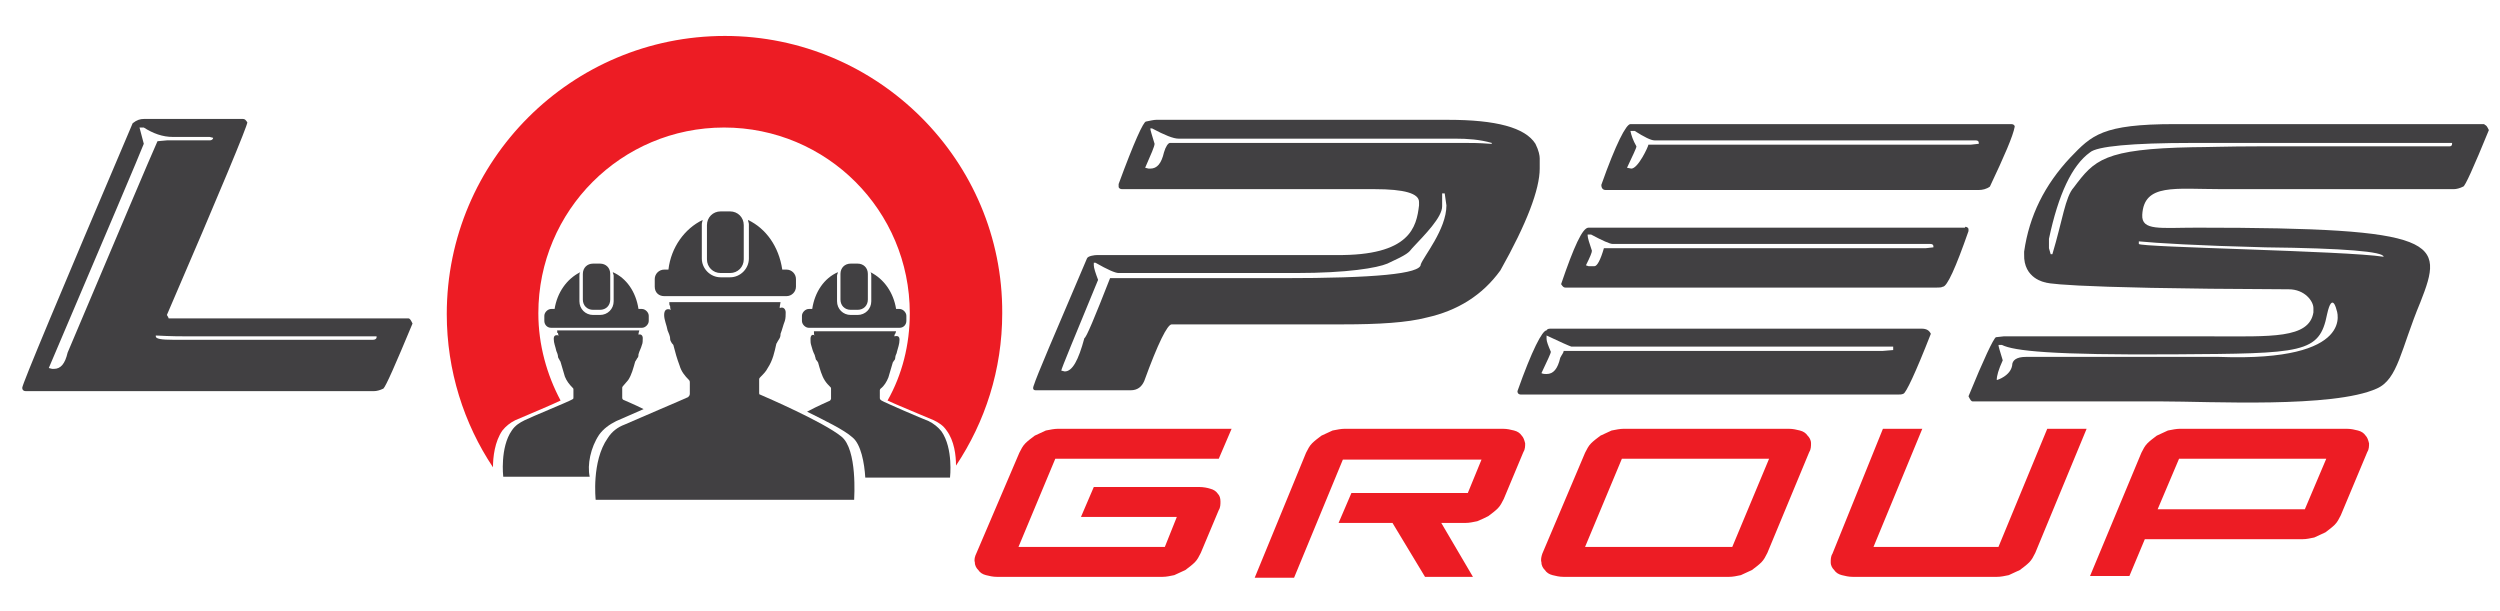
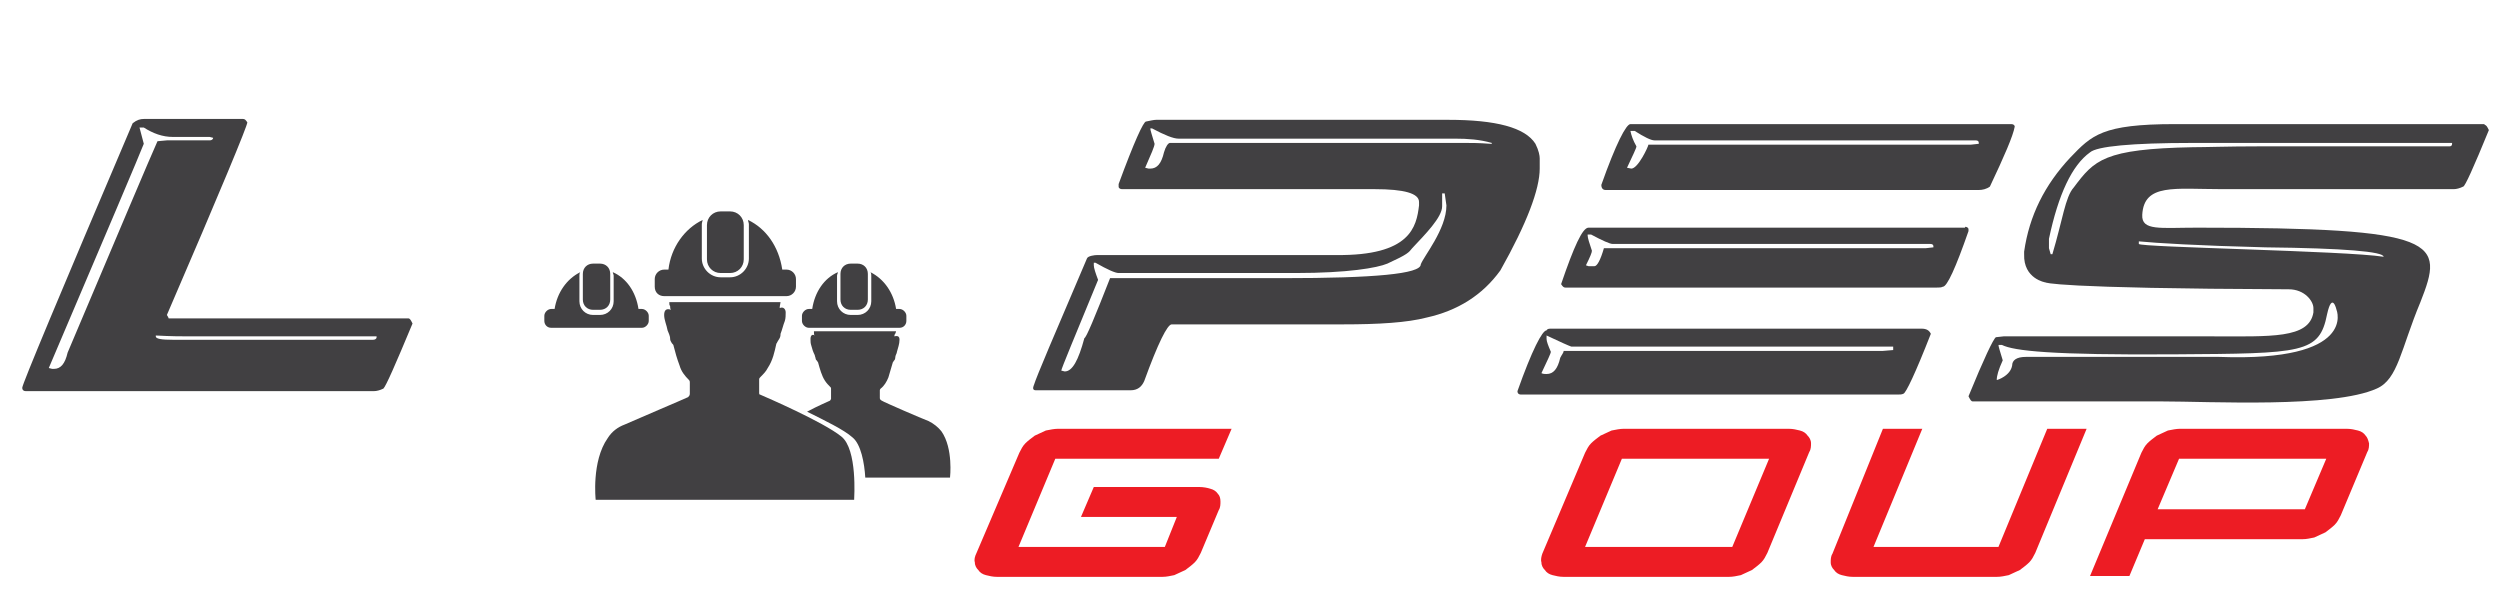
<svg xmlns="http://www.w3.org/2000/svg" version="1.1" id="Layer_1" x="0px" y="0px" viewBox="0 0 292.1 71.4" style="enable-background:new 0 0 292.1 71.4;" xml:space="preserve">
  <style type="text/css">
	.st0{fill:#ED1C24;}
	.st1{fill:#414042;}
</style>
  <g>
    <g>
      <g>
        <path class="st0" d="M119.1,52.9c0.2-0.4,0.4-0.8,0.7-1.1c0.3-0.3,0.7-0.6,1.1-0.9c0.4-0.2,0.9-0.4,1.3-0.6     c0.5-0.1,1-0.2,1.4-0.2h20.3l-1.5,3.5h-19.1l-4.3,10.3h17.1l1.4-3.5h-11.2l1.5-3.5h12.3c0.5,0,1,0.1,1.3,0.2     c0.4,0.1,0.7,0.3,0.9,0.6c0.2,0.2,0.3,0.5,0.3,0.9c0,0.3,0,0.7-0.2,1l-2.1,5c-0.2,0.4-0.4,0.8-0.7,1.1c-0.3,0.3-0.7,0.6-1.1,0.9     c-0.4,0.2-0.9,0.4-1.3,0.6c-0.5,0.1-0.9,0.2-1.4,0.2h-19.3c-0.5,0-0.9-0.1-1.3-0.2c-0.4-0.1-0.7-0.3-0.9-0.6     c-0.2-0.2-0.4-0.5-0.4-0.9c-0.1-0.3,0-0.7,0.2-1.1L119.1,52.9z" />
-         <path class="st0" d="M152.6,52.9c0.2-0.4,0.4-0.8,0.7-1.1c0.3-0.3,0.7-0.6,1.1-0.9c0.4-0.2,0.9-0.4,1.3-0.6     c0.5-0.1,1-0.2,1.4-0.2h18.5c0.5,0,0.9,0.1,1.3,0.2c0.4,0.1,0.7,0.3,0.9,0.6c0.2,0.2,0.3,0.5,0.4,0.9c0,0.3,0,0.7-0.2,1l-2.3,5.5     c-0.2,0.4-0.4,0.8-0.7,1.1c-0.3,0.3-0.7,0.6-1.1,0.9c-0.4,0.2-0.8,0.4-1.3,0.6c-0.5,0.1-0.9,0.2-1.4,0.2h-2.8l3.7,6.3h-5.6     l-3.8-6.3h-6.3l1.5-3.5h13.6l1.6-3.9h-16.2l-5.7,13.8h-4.6L152.6,52.9z" />
        <path class="st0" d="M185.2,52.9c0.2-0.4,0.4-0.8,0.7-1.1c0.3-0.3,0.7-0.6,1.1-0.9c0.4-0.2,0.9-0.4,1.3-0.6     c0.5-0.1,1-0.2,1.4-0.2h19.3c0.5,0,0.9,0.1,1.3,0.2c0.4,0.1,0.7,0.3,0.9,0.6c0.2,0.2,0.4,0.5,0.4,0.9c0,0.3,0,0.7-0.2,1     l-4.9,11.8c-0.2,0.4-0.4,0.8-0.7,1.1c-0.3,0.3-0.7,0.6-1.1,0.9c-0.4,0.2-0.9,0.4-1.3,0.6c-0.5,0.1-0.9,0.2-1.4,0.2h-19.3     c-0.5,0-0.9-0.1-1.3-0.2c-0.4-0.1-0.7-0.3-0.9-0.6c-0.2-0.2-0.4-0.5-0.4-0.9c-0.1-0.3,0-0.7,0.1-1L185.2,52.9z M202.4,63.9     l4.3-10.3h-17.2l-4.3,10.3H202.4z" />
        <path class="st0" d="M220,50.1h4.6l-5.7,13.8h14.6l5.7-13.8h4.6l-6,14.5c-0.2,0.4-0.4,0.8-0.7,1.1c-0.3,0.3-0.7,0.6-1.1,0.9     c-0.4,0.2-0.9,0.4-1.3,0.6c-0.5,0.1-0.9,0.2-1.4,0.2h-16.8c-0.5,0-0.9-0.1-1.3-0.2c-0.4-0.1-0.7-0.3-0.9-0.6     c-0.2-0.2-0.4-0.5-0.4-0.9c0-0.3,0-0.7,0.2-1L220,50.1z" />
        <path class="st0" d="M250.2,52.9c0.2-0.4,0.4-0.8,0.7-1.1c0.3-0.3,0.7-0.6,1.1-0.9c0.4-0.2,0.9-0.4,1.3-0.6     c0.5-0.1,1-0.2,1.4-0.2h19.5c0.5,0,0.9,0.1,1.3,0.2c0.4,0.1,0.7,0.3,0.9,0.6c0.2,0.2,0.3,0.5,0.4,0.9c0,0.3,0,0.7-0.2,1l-3.1,7.4     c-0.2,0.4-0.4,0.8-0.7,1.1c-0.3,0.3-0.7,0.6-1.1,0.9c-0.4,0.2-0.9,0.4-1.3,0.6c-0.5,0.1-0.9,0.2-1.4,0.2h-18.4l-1.8,4.3h-4.6     L250.2,52.9z M269.3,59.5l2.5-5.9h-17.2l-2.5,5.9H269.3z" />
      </g>
    </g>
    <path class="st1" d="M16.8,13.9h11.6c0.2,0,0.3,0.1,0.5,0.4c0,0.4-3.1,7.9-9.4,22.5c0.1,0.2,0.2,0.3,0.2,0.4h28   c0.2,0,0.3,0.2,0.5,0.6c-2,4.8-3.1,7.3-3.4,7.6c-0.4,0.2-0.8,0.3-1.1,0.3H3c-0.2,0-0.4-0.1-0.4-0.4c0-0.4,4.3-10.7,12.9-30.9   C16,14,16.4,13.9,16.8,13.9z M16.3,14.9l0.5,1.9c-0.5,1.3-4.2,10-11.1,26.2l0.4,0.1h0.2c0.8,0,1.3-0.6,1.6-1.9   c6.1-14.4,9.6-22.7,10.5-24.7l1.1-0.1h5c0.2,0,0.4-0.1,0.4-0.3L24.5,16h-4.3c-1.2,0-2.3-0.4-3.4-1.1H16.3z M18.2,39.2v0.1   c0,0.3,0.7,0.4,2,0.4h23.4c0.2,0,0.4-0.1,0.4-0.3v-0.1H22.1C21.3,39.3,20,39.3,18.2,39.2z" />
    <path class="st1" d="M135.1,14h34.1c5.6,0,9,0.9,10.2,2.8c0.4,0.8,0.5,1.4,0.5,1.7v1.2c0,2.4-1.5,6.4-4.6,11.9   c-2.1,2.9-5,4.7-8.6,5.5c-2.3,0.6-5.6,0.8-9.8,0.8h-20c-0.5,0-1.6,2.2-3.2,6.6c-0.3,0.7-0.8,1.1-1.6,1.1c0,0-10.6,0-11.1,0   c-0.5,0-0.2-0.6-0.2-0.6c0.3-1,2.4-5.9,6.2-14.8c0.1-0.3,0.9-0.4,1.2-0.4h27.9c8.7,0.1,9.4-3.3,9.7-5.8v-0.4c0-1-1.7-1.5-5.2-1.5   h-29.5c-0.2,0-0.4-0.1-0.4-0.3v-0.3c1.8-4.9,2.9-7.3,3.2-7.3C134.4,14.1,134.8,14,135.1,14z M168.5,22.6v1.5c0,1.3-2,3.3-3.5,4.9   c-0.4,0.5-0.5,0.7-2.9,1.8c-1.2,0.5-4.6,1.1-10.7,1.1h-20.7c-0.4,0-1.3-0.4-2.7-1.2h-0.2v0.3c0,0.3,0.2,0.9,0.5,1.7   c-2.8,6.8-4.3,10.4-4.3,10.6l0.4,0.1c0.9,0,1.6-1.3,2.3-3.9c0.2,0,1.2-2.4,3-7h20.2c10.7,0,16.1-0.5,16.1-1.6c0.3-0.9,3-4.1,3-6.9   c0-0.1-0.1-0.6-0.2-1.4H168.5z M134.4,14.9V15c0,0.2,0.2,0.8,0.5,1.8c0,0.3-0.4,1.2-1.1,2.8l0.4,0.1h0.2c0.8,0,1.3-0.6,1.6-1.9   c0.2-0.7,0.5-1.1,0.7-1.1h34.5c0.7,0,1.6,0,2.9,0.1h0.2v-0.1c-1.4-0.4-2.8-0.5-4.3-0.5h-32.3c-0.6,0-1.6-0.4-3.1-1.2H134.4z" />
    <path class="st1" d="M181.3,38.4h43.2c0.6,0,0.9,0.2,1.1,0.6c-1.8,4.6-2.9,6.9-3.2,7c-0.2,0.1-0.4,0.1-0.7,0.1h-44   c-0.2,0-0.4-0.1-0.4-0.4c1.7-4.8,2.9-7.1,3.4-7.1C180.8,38.4,181,38.4,181.3,38.4z M180.7,39.2v0.4c0,0.3,0.2,0.8,0.5,1.5   c0,0.2-0.4,1-1.1,2.5c0.2,0.1,0.4,0.1,0.6,0.1c0.8,0,1.3-0.6,1.6-1.9c0.2-0.4,0.4-0.6,0.4-0.8H220l1.2-0.1v-0.4h-37.6   C183.3,40.4,182.4,40,180.7,39.2z M229.6,26.5c0.2,0,0.4,0.1,0.4,0.3V27c-1.5,4.3-2.5,6.5-3,6.5c-0.2,0.1-0.4,0.1-0.7,0.1h-43.4   c-0.2,0-0.3-0.1-0.5-0.4c1.5-4.4,2.5-6.6,3.2-6.6H229.6z M185.5,27.4v0.1c0,0.3,0.2,0.9,0.5,1.8c0,0.2-0.2,0.7-0.7,1.7l0.3,0.1h0.7   c0.3,0,0.7-0.7,1.1-2.1H225l0.9-0.1v-0.1c0-0.2-0.1-0.3-0.4-0.3h-37.1c-0.3,0-1.2-0.4-2.5-1.1H185.5z M190.5,14.5H235   c0.2,0,0.4,0.1,0.4,0.3c-0.2,1.1-1.2,3.4-2.9,7c-0.4,0.3-0.9,0.4-1.3,0.4h-43.6c-0.3,0-0.5-0.2-0.5-0.6   C188.8,16.8,190,14.5,190.5,14.5z M190.5,15.3c0.1,0.5,0.3,1.1,0.7,1.8c0,0.2-0.4,1-1.1,2.5l0.5,0.1c0.8,0,2-2.6,2-2.8h37.7   l0.9-0.1v-0.1c0-0.2-0.1-0.3-0.4-0.3h-37.5c-0.4,0-1.2-0.4-2.3-1.1H190.5z" />
    <path class="st1" d="M290.3,14.6c0.2,0,0.3,0.2,0.5,0.6c-1.8,4.4-2.8,6.6-3,6.6c-0.4,0.2-0.8,0.3-1.1,0.3h-27.1   c-5.5,0-9.1-0.7-9.3,3c-0.1,1.9,2.1,1.5,6.4,1.5c28.6,0,28.9,1.6,26.1,8.7c-2.3,5.5-2.6,9-5.1,10.1c-5.1,2.3-19.5,1.5-25.2,1.5h-22   c-0.2,0-0.3-0.2-0.5-0.6c1.8-4.4,2.9-6.7,3.2-6.9l0.9-0.1h24.3c6.9,0,11.4,0.3,11.9-2.8V36c0-0.8-1-2.2-2.9-2.2   C239.8,33.7,239,33,239,33s-2.6-0.4-2.5-3.3v-0.3c0.6-4.2,2.4-7.8,5.4-11c2.5-2.6,3.7-3.9,12.2-3.9H290.3z M273,36.2   c0,0-0.5-2.2-1.1,0.5c-0.9,4.6-2.8,4.6-17.8,4.7c-14.4,0.1-18.8-0.4-20.2-1.1h-0.4c0,0.2,0.2,0.8,0.5,1.8c-0.5,1.1-0.7,1.8-0.7,2.3   c0.1,0,1.6-0.5,1.8-1.7c0-0.6,0.5-1,1.6-1h22.6C275.5,42.3,273,36.2,273,36.2z M239.4,27.9V29l0.2,0.7h0.2c1.2-4,1.5-6.7,2.5-7.8   c2.4-3.2,3.5-4.5,13.9-4.7c1.5,0,4.1-0.1,7.7-0.1h22.3c0.2,0,0.3-0.1,0.3-0.3v-0.1h-30.3c-7.2,0-11.2,0.4-12,1.1   C242.1,19.3,240.5,22.7,239.4,27.9z M249.9,28.2v0.3c0,0.4,24.2,0.8,28.6,1.5c0-0.6-4.6-1-13.8-1.1   C256.8,28.7,251.9,28.4,249.9,28.2z" />
    <g>
      <path class="st1" d="M69.3,36.2h0.8c0.7,0,1.2-0.5,1.2-1.2v-3c0-0.7-0.5-1.2-1.2-1.2h-0.8c-0.7,0-1.2,0.5-1.2,1.2v3    C68.1,35.7,68.6,36.2,69.3,36.2z" />
      <path class="st1" d="M64.4,38.3H75c0.4,0,0.8-0.4,0.8-0.8v-0.6c0-0.4-0.4-0.8-0.8-0.8h-0.4c-0.3-2-1.4-3.6-3-4.3    c0,0.1,0.1,0.3,0.1,0.4v3c0,0.9-0.7,1.6-1.6,1.6h-0.8c-0.9,0-1.6-0.7-1.6-1.6v-3c0-0.1,0-0.3,0.1-0.4c-1.6,0.8-2.7,2.4-3,4.3h-0.4    c-0.4,0-0.8,0.4-0.8,0.8v0.6C63.6,37.9,63.9,38.3,64.4,38.3z" />
      <path class="st1" d="M100.2,36.2h-0.8c-0.7,0-1.2-0.5-1.2-1.2v-3c0-0.7,0.5-1.2,1.2-1.2h0.8c0.7,0,1.2,0.5,1.2,1.2v3    C101.4,35.7,100.9,36.2,100.2,36.2z" />
      <path class="st1" d="M105.1,38.3H94.5c-0.4,0-0.8-0.4-0.8-0.8v-0.6c0-0.4,0.4-0.8,0.8-0.8h0.4c0.3-2,1.4-3.6,3-4.3    c0,0.1-0.1,0.3-0.1,0.4v3c0,0.9,0.7,1.6,1.6,1.6h0.8c0.9,0,1.6-0.7,1.6-1.6v-3c0-0.1,0-0.3-0.1-0.4c1.6,0.8,2.7,2.4,3,4.3h0.4    c0.4,0,0.8,0.4,0.8,0.8v0.6C105.9,37.9,105.6,38.3,105.1,38.3z" />
      <path class="st1" d="M110,50.4c-0.4-0.5-0.9-0.9-1.5-1.2c-0.8-0.3-5.2-2.2-5.5-2.4c-0.1-0.1-0.2-0.1-0.2-0.3c0-0.3,0-0.6,0-0.9    c0-0.1,0.1-0.2,0.1-0.2c0.4-0.3,0.7-0.8,0.9-1.3c0.2-0.6,0.3-1.1,0.5-1.7c0-0.1,0.1-0.1,0.1-0.2c0.1-0.1,0.2-0.2,0.2-0.4    c0-0.3,0.2-0.5,0.2-0.7c0.1-0.4,0.3-0.9,0.3-1.4c0-0.4-0.2-0.5-0.6-0.4c0-0.1,0-0.2,0.1-0.3c0-0.1,0,0.1,0.1-0.3c0,0-0.1,0-0.1,0    c-2.4,0-4.8,0-7.2,0c-0.8,0-1.5,0-2.3,0c0,0.4,0,0.4,0.1,0.5c-0.3-0.2-0.5,0-0.5,0.4c0,0.3,0,0.5,0.1,0.8c0.1,0.4,0.2,0.7,0.4,1.1    c0,0.1,0.1,0.3,0.1,0.4c0,0.1,0.1,0.2,0.2,0.3c0,0.1,0.1,0.1,0.1,0.2c0.2,0.7,0.4,1.5,0.8,2.1c0.2,0.3,0.4,0.5,0.6,0.7    c0.1,0.1,0.1,0.1,0.1,0.2c0,0.4,0,0.8,0,1.2c0,0.1-0.1,0.1-0.1,0.2c-0.2,0.1-1.4,0.6-2.7,1.3c2,1,4.3,2.1,5.3,3    c1,0.8,1.4,3,1.5,4.7H111h0C111,55.8,111.4,52.4,110,50.4z" />
      <g>
        <path class="st0" d="M58.5,55.7C58.5,55.7,58.5,55.8,58.5,55.7h0.2H58.5z" />
-         <path class="st0" d="M84.7,4.2c-17.9,0-32.5,14.5-32.5,32.5c0,6.6,2,12.8,5.4,17.9c0-1.2,0.2-3,1.1-4.3c0.4-0.5,0.9-0.9,1.5-1.2     c0.7-0.3,4.5-1.9,5.3-2.3c-1.6-3-2.6-6.5-2.6-10.2c0-12,9.7-21.7,21.7-21.7c12,0,21.7,9.7,21.7,21.7c0,3.7-0.9,7.2-2.6,10.2     c0.6,0.3,4.7,2,5.4,2.3c0.6,0.3,1.1,0.6,1.5,1.2c0.9,1.2,1.1,2.9,1.1,4.1c3.4-5.1,5.4-11.2,5.4-17.8     C117.2,18.8,102.6,4.2,84.7,4.2z" />
      </g>
-       <path class="st1" d="M70,50.8c0.5-0.7,1.2-1.2,2-1.6c0.5-0.2,1.8-0.8,3.2-1.4c-1.2-0.6-2.2-1-2.4-1.1c0,0-0.1-0.1-0.1-0.2    c0-0.4,0-0.8,0-1.2c0-0.1,0.1-0.2,0.1-0.2c0.2-0.2,0.4-0.5,0.6-0.7c0.4-0.6,0.6-1.4,0.8-2.1c0-0.1,0.1-0.1,0.1-0.2    c0.1-0.1,0.1-0.2,0.2-0.3c0.1-0.1,0.1-0.3,0.1-0.4c0.1-0.4,0.3-0.7,0.4-1.1c0.1-0.2,0.1-0.5,0.1-0.8c0-0.3-0.2-0.5-0.5-0.4    c0-0.2,0-0.1,0.1-0.5c-0.8,0-1.5,0-2.3,0c-2.4,0-4.8,0-7.2,0c0,0-0.1,0-0.1,0c0,0.4,0,0.3,0.1,0.3c0,0.1,0,0.2,0.1,0.3    c-0.4-0.1-0.6,0-0.6,0.4c0,0.5,0.2,0.9,0.3,1.4c0.1,0.2,0.2,0.5,0.2,0.7c0,0.1,0.1,0.2,0.2,0.4c0,0.1,0.1,0.1,0.1,0.2    c0.2,0.6,0.3,1.1,0.5,1.7c0.2,0.5,0.5,0.9,0.9,1.3c0.1,0.1,0.1,0.1,0.1,0.2c0,0.3,0,0.6,0,0.9c0,0.2,0,0.2-0.2,0.3    c-0.3,0.2-4.7,2-5.5,2.4c-0.6,0.3-1.1,0.6-1.5,1.2c-1.4,2-1,5.4-1,5.4h0h10.1C68.6,54.3,69,52.3,70,50.8z" />
      <g>
        <path class="st1" d="M98.3,51c-2.1-1.7-8.8-4.6-9.5-4.9c-0.1,0-0.1-0.1-0.1-0.2c0-0.5,0-1.1,0-1.6c0-0.1,0.1-0.2,0.2-0.3     c0.3-0.3,0.6-0.6,0.8-1c0.6-0.9,0.8-1.9,1-2.8c0-0.1,0.1-0.1,0.1-0.2c0.1-0.2,0.2-0.3,0.3-0.5c0.1-0.2,0.1-0.4,0.1-0.5     c0.2-0.5,0.3-1,0.5-1.5c0.1-0.3,0.1-0.7,0.1-1c0-0.4-0.3-0.7-0.7-0.5c0-0.2,0-0.1,0.1-0.7c-1,0-2.1,0-3.1,0c-3.2,0-6.5,0-9.7,0     c-0.1,0-0.1,0-0.2,0c0,0.6,0.1,0.3,0.1,0.5c0,0.1,0,0.3,0.1,0.4c-0.5-0.2-0.8,0-0.8,0.6c0,0.6,0.3,1.2,0.4,1.8     c0.1,0.3,0.3,0.6,0.3,1c0,0.2,0.1,0.3,0.2,0.5c0.1,0.1,0.2,0.2,0.2,0.3c0.2,0.8,0.4,1.5,0.7,2.3c0.2,0.7,0.6,1.2,1.1,1.7     c0.1,0.1,0.1,0.2,0.1,0.3c0,0.4,0,0.8,0,1.3c0,0.2-0.1,0.3-0.2,0.4c-0.4,0.2-6.3,2.7-7.4,3.2c-0.8,0.3-1.5,0.8-2,1.6     c-1.9,2.7-1.4,7.2-1.4,7.2h0h30.2C99.8,58.2,100.2,52.5,98.3,51z" />
        <path class="st1" d="M84.2,31.9h1.1c0.9,0,1.6-0.7,1.6-1.6v-4c0-0.9-0.7-1.6-1.6-1.6h-1.1c-0.9,0-1.6,0.7-1.6,1.6v4     C82.6,31.2,83.3,31.9,84.2,31.9z" />
        <path class="st1" d="M77.6,34.6h14.3c0.6,0,1.1-0.5,1.1-1.1v-0.9c0-0.6-0.5-1.1-1.1-1.1h-0.5c-0.4-2.7-1.9-4.8-4-5.8     c0,0.2,0.1,0.3,0.1,0.5v4c0,1.2-1,2.2-2.2,2.2h-1.1c-1.2,0-2.2-1-2.2-2.2v-4c0-0.2,0.1-0.4,0.1-0.5c-2.1,1-3.7,3.2-4,5.8h-0.5     c-0.6,0-1.1,0.5-1.1,1.1v0.9C76.5,34.2,77,34.6,77.6,34.6z" />
      </g>
    </g>
  </g>
</svg>